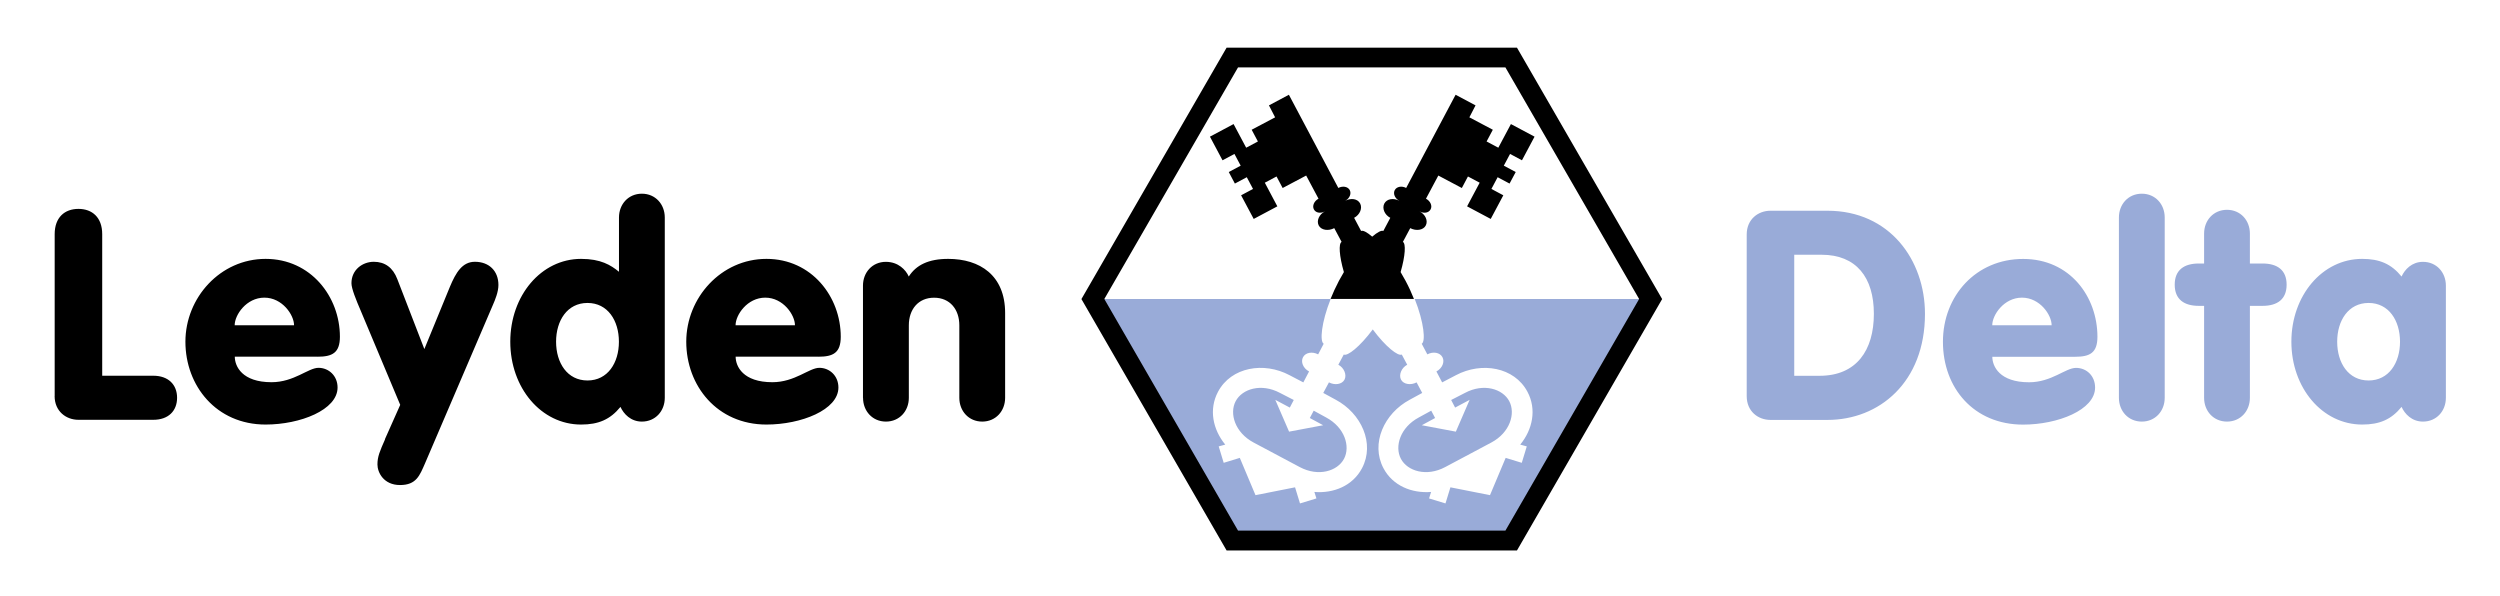
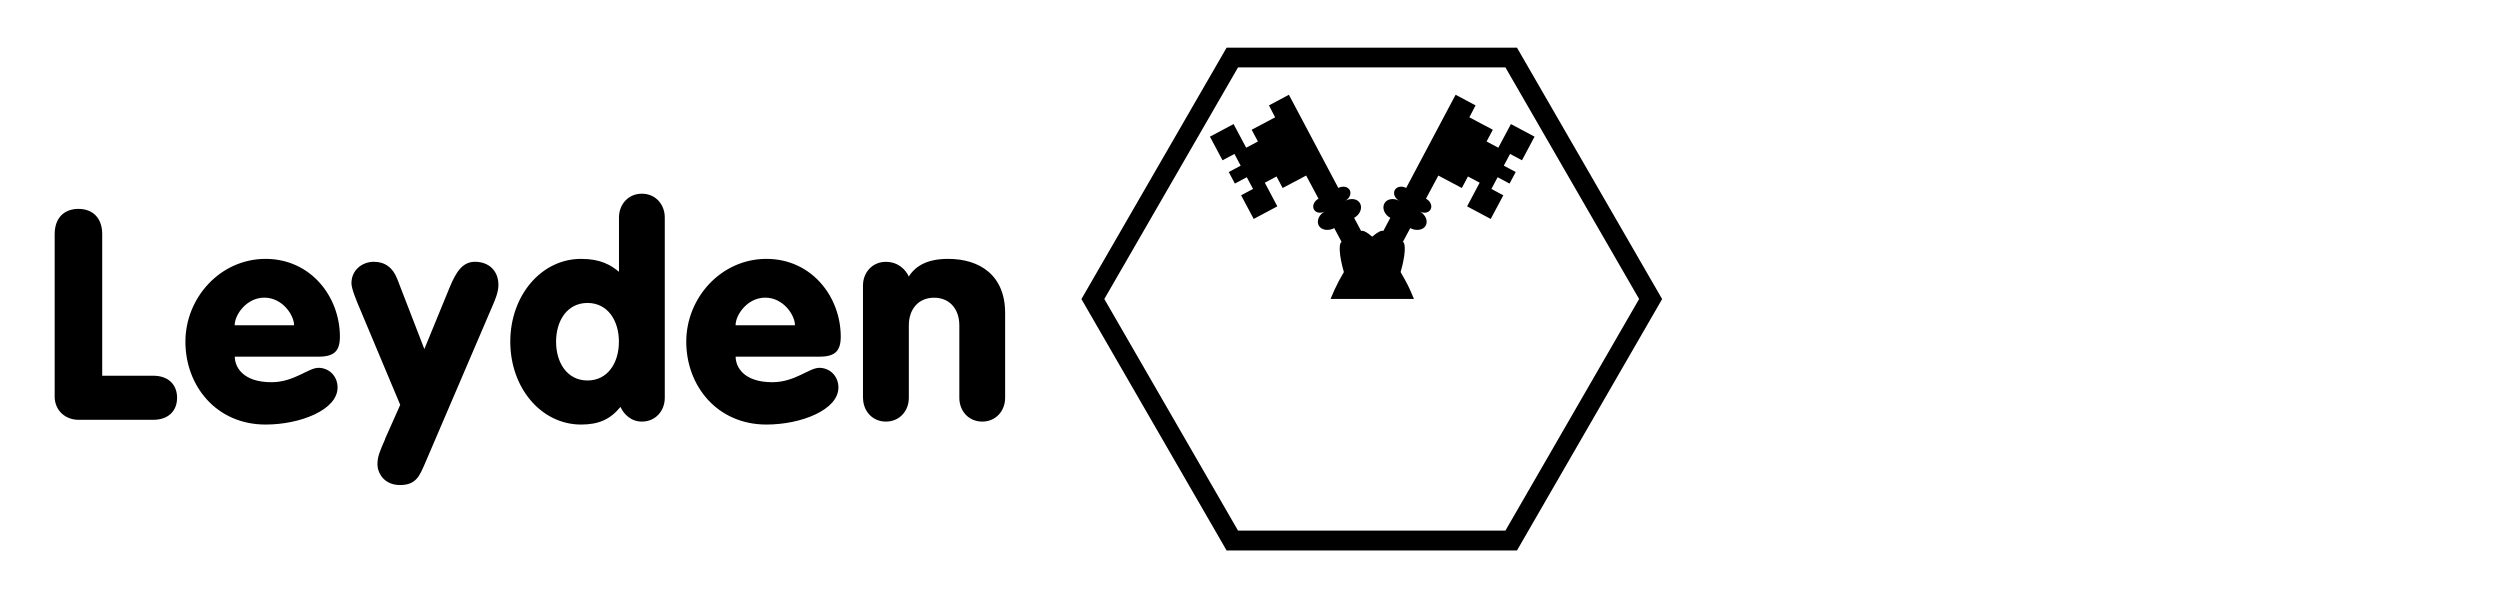
<svg xmlns="http://www.w3.org/2000/svg" id="Laag_1" width="14.27cm" height="3.4cm" viewBox="0 0 404.5 96.5">
  <defs>
    <style>.cls-1{fill:none;}.cls-2{fill:#99abd8;fill-rule:evenodd;}</style>
  </defs>
-   <path class="cls-2" d="M234.85,64.82l.63,1.21,2.35-1.25-2.23,5.15-5.52-1.04,2.16-1.17-.63-1.19-2.01,1.1c-3.02,1.61-3.96,4.7-2.9,6.7,1.06,2,4.15,2.95,7.17,1.34l7.48-3.98c3.02-1.61,3.96-4.7,2.9-6.7-1.06-2-4.15-2.95-7.17-1.34l-2.24,1.15h0ZM209.33,64.82l-.63,1.21-2.35-1.25,2.23,5.15,5.52-1.04-2.16-1.17.63-1.19,2.01,1.1c3.02,1.61,3.96,4.7,2.9,6.7-1.06,2-4.15,2.95-7.17,1.34l-7.48-3.98c-3.02-1.61-3.96-4.7-2.9-6.7,1.06-2,4.15-2.95,7.17-1.34l2.24,1.15h0ZM267.14,48.44l-22.58,39.11h-45.16l-22.57-39.11h38.49c-1.53,3.84-1.78,6.9-1.13,7.25l-.9,1.72c-.95-.5-2.05-.3-2.45.46-.41.76.03,1.81.98,2.31l-.93,1.77-2.24-1.17c-4.13-2.2-9.44-1.34-11.58,2.69-1.52,2.86-.84,6.11,1.17,8.56l-1.06.29.81,2.66,2.61-.8,2.54,6.04,6.41-1.27.8,2.61,2.66-.81-.33-1.05c3.12.26,6.21-1,7.71-3.83,2.14-4.03-.12-8.91-4.25-11.11l-2.02-1.1.92-1.71c.95.5,2.11.33,2.52-.44.4-.76-.05-1.92-1-2.42l.88-1.65c.59.31,2.6-1.25,4.7-4.07,2.1,2.83,4.11,4.38,4.7,4.07l.88,1.65c-.95.5-1.4,1.66-1,2.42.4.76,1.57.94,2.52.44l.91,1.71-2.02,1.1c-4.13,2.2-6.39,7.08-4.25,11.11,1.5,2.83,4.59,4.08,7.71,3.83l-.33,1.05,2.66.81.8-2.61,6.41,1.27,2.54-6.04,2.61.8.81-2.66-1.06-.29c2.01-2.45,2.69-5.71,1.17-8.56-2.14-4.03-7.45-4.88-11.58-2.69l-2.24,1.17-.93-1.77c.95-.51,1.38-1.55.98-2.31s-1.5-.97-2.45-.46l-.91-1.72c.65-.35.39-3.41-1.13-7.25h38.26ZM282.72,37.99c0-2.47,1.86-3.85,3.85-3.85h9.23c10.09,0,15.8,8,15.8,16.71,0,11.09-7.42,17.18-15.8,17.18h-9.23c-2,0-3.85-1.38-3.85-3.85v-26.18ZM290.43,60.88h4.09c6,0,8.8-4.14,8.8-10.04s-2.86-9.57-8.47-9.57h-4.43v19.61ZM322.51,57.79c0,1.57,1.19,4.14,5.95,4.14,3.66,0,5.9-2.33,7.61-2.33s3.09,1.29,3.09,3.19c0,3.62-6.04,6-11.66,6-8,0-12.99-5.95-12.99-13.42s5.38-13.42,12.99-13.42,12.04,6.14,12.04,12.61c0,2.62-1.24,3.24-3.62,3.24h-13.42ZM332.12,52.69c0-1.67-1.9-4.47-4.81-4.47s-4.81,2.81-4.81,4.47h9.61ZM343.02,35.23c0-2.14,1.52-3.85,3.71-3.85s3.71,1.71,3.71,3.85v29.22c0,2.14-1.52,3.85-3.71,3.85s-3.71-1.71-3.71-3.85v-29.22ZM356.82,49.55h-.86c-2.38,0-3.9-1.05-3.9-3.43s1.52-3.43,3.9-3.43h.86v-4.85c0-2.14,1.52-3.85,3.71-3.85s3.71,1.71,3.71,3.85v4.85h2.05c2.38,0,3.9,1.05,3.9,3.43s-1.52,3.43-3.9,3.43h-2.05v14.9c0,2.14-1.52,3.85-3.71,3.85s-3.71-1.71-3.71-3.85v-14.9ZM395.99,64.45c0,2.14-1.52,3.85-3.71,3.85-1.81,0-2.95-1.24-3.47-2.38-1.67,2.05-3.57,2.86-6.38,2.86-6.47,0-11.47-5.95-11.47-13.42s5-13.42,11.47-13.42c2.81,0,4.71.81,6.38,2.86.52-1.14,1.66-2.38,3.47-2.38,2.19,0,3.71,1.71,3.71,3.85v18.18ZM378.38,55.36c0,3.43,1.81,6.28,5.09,6.28s5.09-2.86,5.09-6.28-1.81-6.28-5.09-6.28-5.09,2.86-5.09,6.28Z" />
  <path d="M228.88,48.43h-13.58c.38-.94.83-1.93,1.36-2.94.26-.49.53-.96.8-1.41-.77-2.66-.87-4.62-.37-4.89l-1.19-2.23c-.95.5-2.1.34-2.51-.42-.4-.76.04-1.79.99-2.29-.72.38-1.48.24-1.78-.33s.04-1.35.75-1.73l-2-3.75-3.81,2.02-.99-1.87-1.9,1.01,2.03,3.83-3.83,2.04-2.04-3.83,1.93-1.03-1.01-1.9-1.93,1.03-.99-1.87,1.93-1.03-1.01-1.9-1.93,1.03-2.04-3.83,3.83-2.04,2.04,3.83,1.9-1.01-1.01-1.9,3.8-2.01-1-1.94,3.23-1.72,8.01,15.1c.72-.38,1.55-.22,1.85.35.3.57-.02,1.35-.74,1.73.95-.5,2.02-.33,2.42.43.4.76-.02,1.82-.97,2.33l1.13,2.13c.29-.15.95.19,1.8.92.85-.73,1.51-1.07,1.8-.92l1.13-2.13c-.95-.5-1.37-1.57-.96-2.33.41-.75,1.47-.93,2.42-.43-.72-.38-1.04-1.15-.74-1.73.31-.57,1.13-.73,1.85-.35l8.01-15.1,3.23,1.72-1,1.94,3.8,2.01-1.01,1.9,1.9,1.01,2.04-3.83,3.83,2.04-2.04,3.83-1.93-1.03-1.01,1.9,1.93,1.03-1,1.87-1.93-1.03-1.01,1.9,1.93,1.03-2.04,3.83-3.83-2.04,2.04-3.83-1.9-1.01-.99,1.87-3.81-2.02-2,3.75c.72.38,1.06,1.16.75,1.73-.31.57-1.07.71-1.78.33.95.5,1.4,1.53.99,2.29-.4.76-1.56.92-2.51.42l-1.19,2.23c.5.26.4,2.23-.37,4.89.27.46.54.92.8,1.41.54,1.01.99,2,1.36,2.94ZM200.31,85.96l-21.66-37.52,21.66-37.52h43.32l21.66,37.52-21.66,37.52h-43.32ZM198.46,89.18h47.04l23.52-40.73-23.52-40.73h-47.04l-23.52,40.73,23.52,40.73h0ZM8.59,64.16c0,2.47,1.86,3.85,3.85,3.85h12.14c2.43,0,3.85-1.43,3.85-3.57s-1.43-3.57-3.85-3.57h-8.28v-22.94c0-2.71-1.62-4.09-3.85-4.09s-3.85,1.38-3.85,4.09v26.22ZM51.19,57.79c2.38,0,3.62-.62,3.62-3.24,0-6.47-4.71-12.61-12.04-12.61s-12.99,6.28-12.99,13.42,5,13.42,12.99,13.42c5.62,0,11.66-2.38,11.66-6,0-1.9-1.43-3.19-3.09-3.19s-3.95,2.33-7.61,2.33c-4.76,0-5.95-2.57-5.95-4.14h13.42ZM37.76,52.69c0-1.67,1.9-4.47,4.81-4.47s4.81,2.81,4.81,4.47h-9.61ZM62.13,71.16c-.86,1.95-1.24,2.81-1.24,4.09s1,3.33,3.66,3.33,3.19-1.57,4.05-3.52l10.99-25.65c.38-.86.9-2.14.9-3.24,0-2.28-1.52-3.76-3.81-3.76-2.05,0-3.09,1.76-4.05,4.05l-4.14,10.09-4.38-11.33c-.71-1.86-2-2.81-3.81-2.81s-3.62,1.28-3.62,3.47c0,.86.71,2.62,1.57,4.62l6.33,15.09-2.48,5.57ZM107.44,35.23c0-2.14-1.52-3.85-3.71-3.85s-3.71,1.71-3.71,3.85v8.8c-1.33-1.09-2.95-2.09-6.14-2.09-6.47,0-11.47,5.95-11.47,13.42s5,13.42,11.47,13.42c2.81,0,4.71-.81,6.38-2.86.52,1.14,1.67,2.38,3.47,2.38,2.19,0,3.71-1.71,3.71-3.85v-29.22ZM94.92,49.08c3.28,0,5.09,2.86,5.09,6.28s-1.81,6.28-5.09,6.28-5.09-2.86-5.09-6.28,1.81-6.28,5.09-6.28ZM132.33,57.79c2.38,0,3.62-.62,3.62-3.24,0-6.47-4.71-12.61-12.04-12.61s-12.99,6.28-12.99,13.42,5,13.42,12.99,13.42c5.62,0,11.66-2.38,11.66-6,0-1.9-1.43-3.19-3.09-3.19s-3.95,2.33-7.61,2.33c-4.76,0-5.95-2.57-5.95-4.14h13.42ZM118.91,52.69c0-1.67,1.9-4.47,4.81-4.47s4.81,2.81,4.81,4.47h-9.61ZM139.56,64.45c0,2.14,1.52,3.85,3.71,3.85s3.71-1.71,3.71-3.85v-11.75c0-2.57,1.52-4.47,4.09-4.47s4.09,1.9,4.09,4.47v11.75c0,2.14,1.52,3.85,3.71,3.85s3.71-1.71,3.71-3.85v-13.75c0-6.09-4.09-8.76-9.23-8.76-3.19,0-5.19,1-6.38,2.86-.48-1.09-1.71-2.38-3.71-2.38-2.19,0-3.71,1.71-3.71,3.85v18.18Z" />
-   <rect class="cls-1" width="404.5" height="96.5" />
</svg>